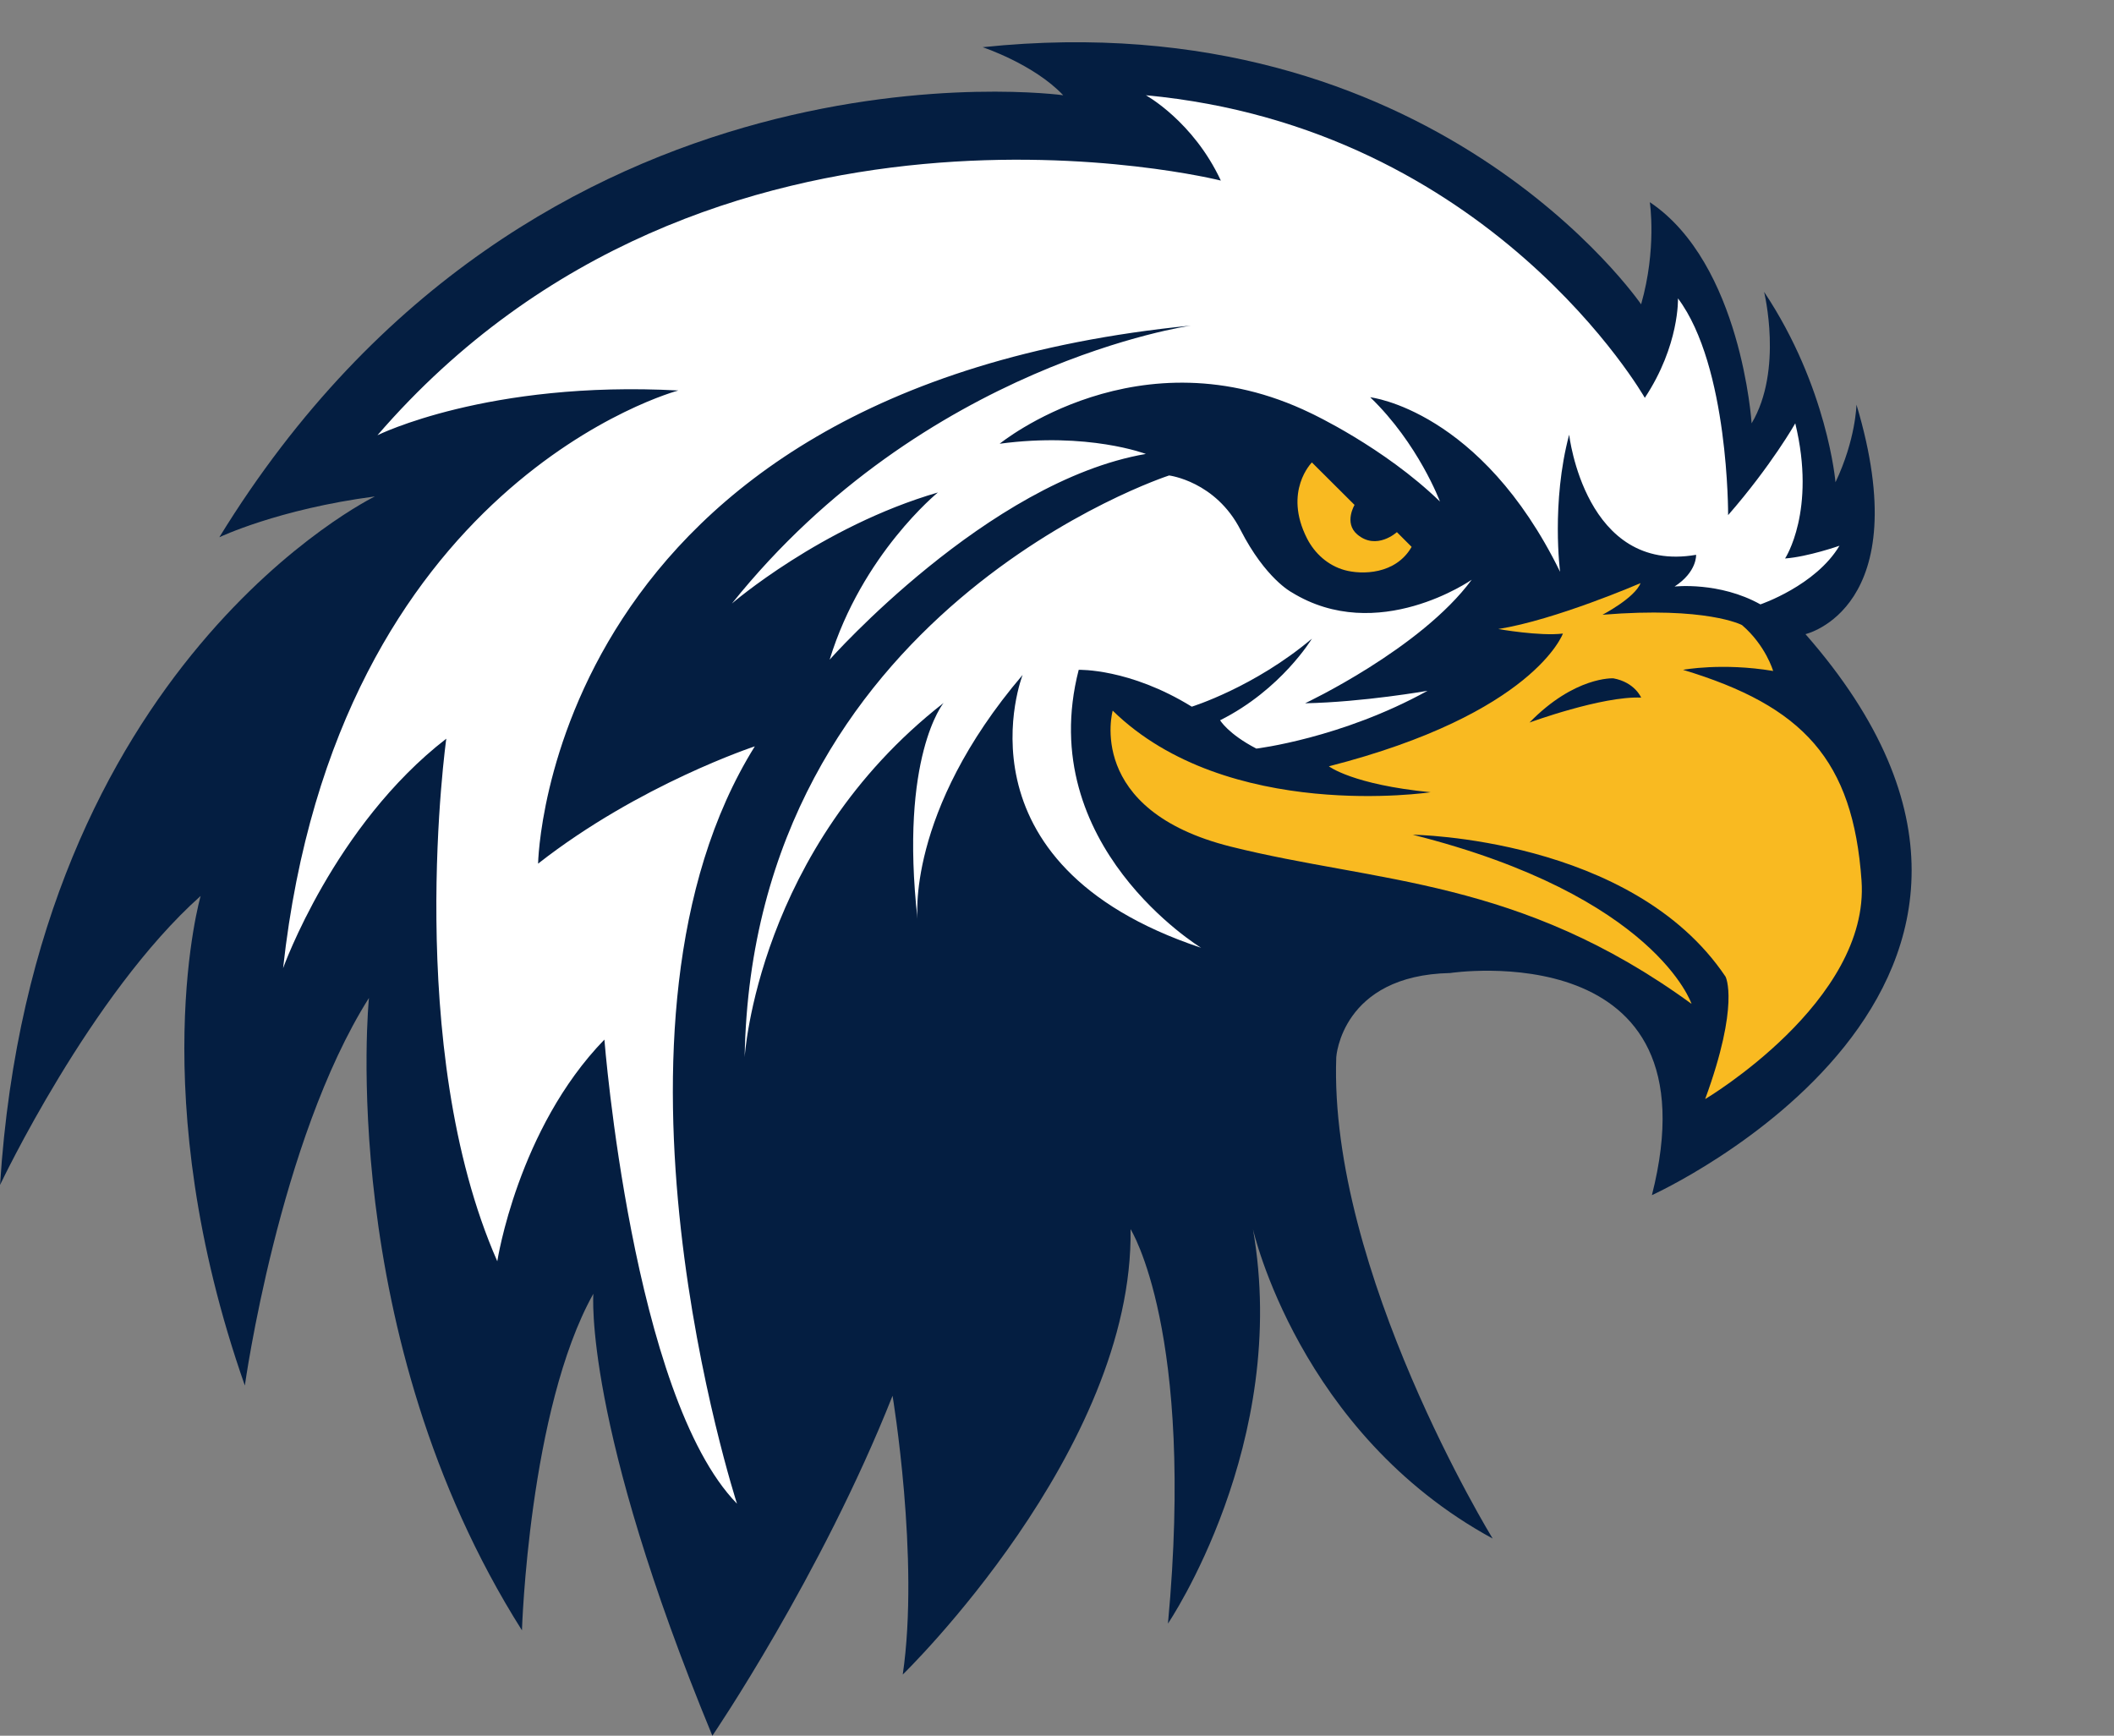
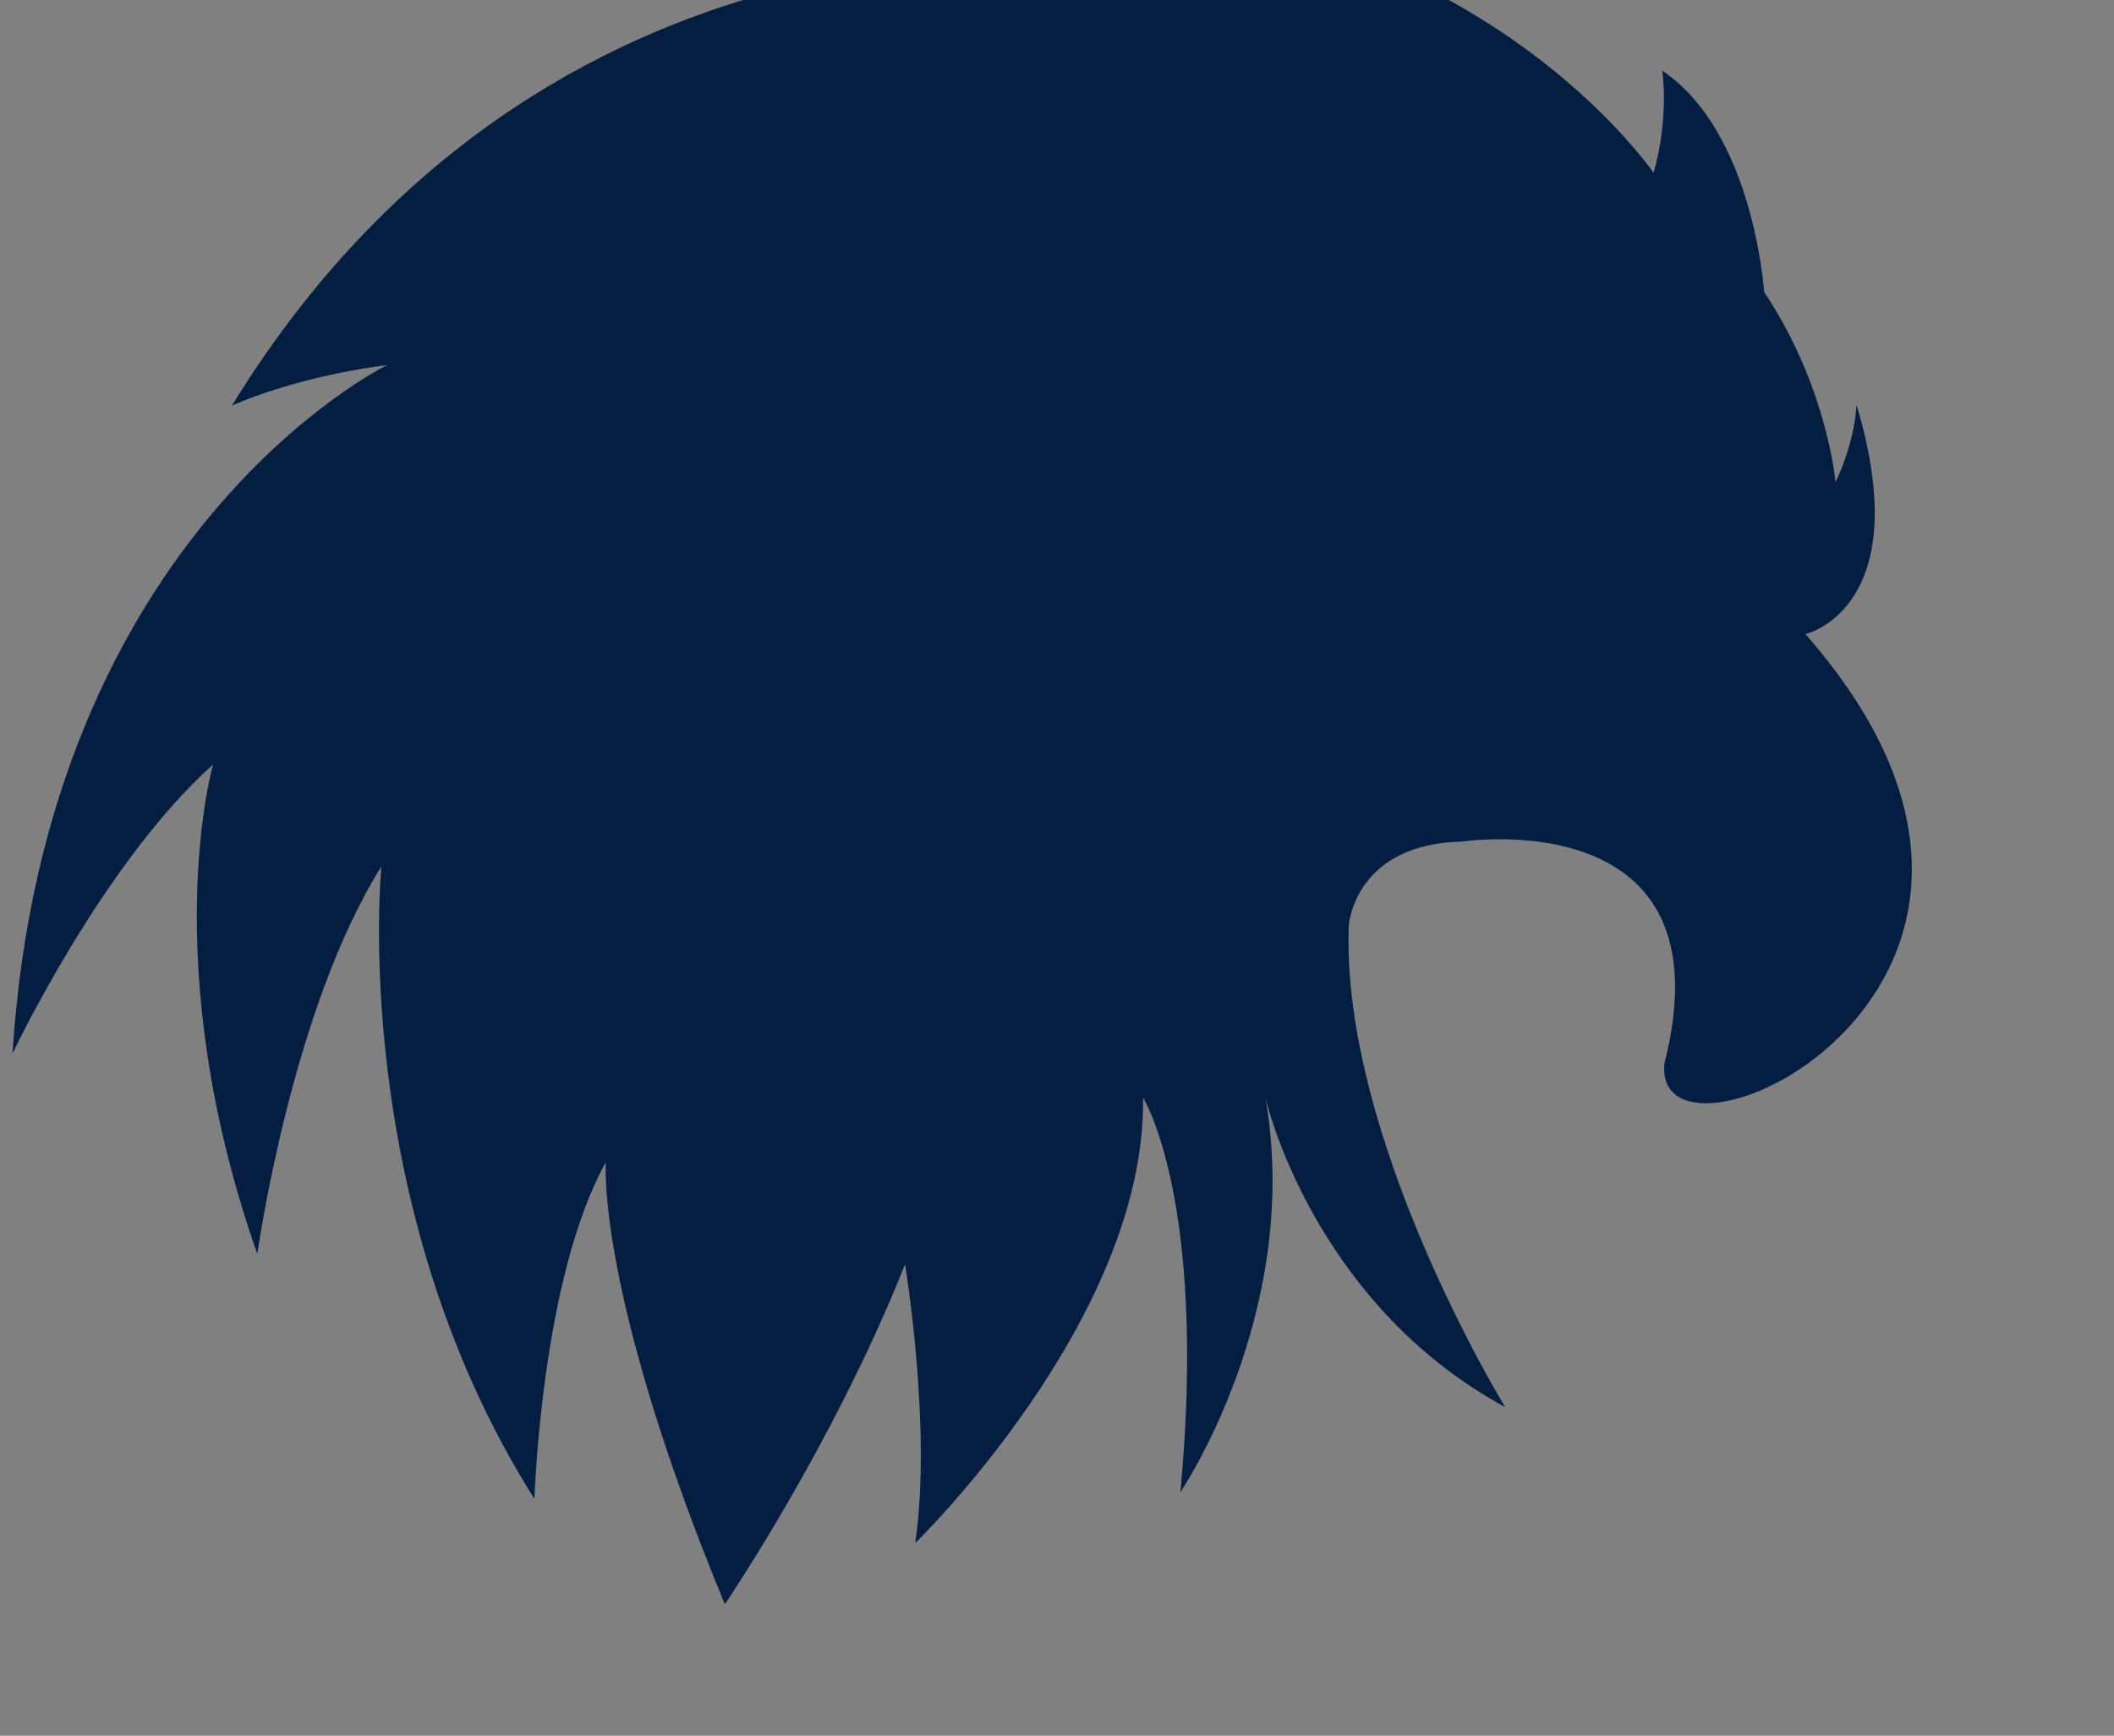
<svg xmlns="http://www.w3.org/2000/svg" height="1389.0" preserveAspectRatio="xMidYMid meet" version="1.0" viewBox="235.1 288.6 1691.7 1389.0" width="1691.7" zoomAndPan="magnify">
  <rect x="235.1" y="288.6" width="1691.7" height="1389.0" fill="#808080" stroke="none" />
  <g>
    <g id="change1_1">
-       <path d="M1679.9,796.06c0,0,89.79-20.41,40.81-183.66c0,0-0.45,27.66-16.78,62.13c0,0-6.35-76.18-57.14-152.37 c0,0,15.42,62.58-9.98,105.21c0,0-8.16-127.88-81.47-176.98c0,0,5.74,37.31-6.96,81.75c0,0-166.42-243.51-526.93-205.77 c0,0,40.96,13.55,64.47,38.44c0,0-422.26-58.5-675.29,353.71c0,0,46.93-22.45,124.48-32.65c0,0-273.44,132.64-299.97,550.97 c0,0,72.1-152.37,160.53-231.27c0,0-46.25,159.17,35.37,391.8c0,0,27.21-195.9,99.31-310.17c0,0-27.21,269.36,122.44,506.07 c0,0,5.44-176.85,57.14-269.36c0,0-8.16,103.39,95.23,353.71c0,0,87.07-127.88,144.2-272.08c0,0,21.77,130.6,8.16,223.11 c0,0,185.02-179.57,182.3-356.43c0,0,51.7,81.62,29.93,315.62c0,0,97.95-144.2,68.02-315.62c0,0,36.73,163.25,191.82,247.6 c0,0-131.28-214.04-125.16-385.22c0,0,4.08-65.53,91.15-67.34c0,0,214.95-32.65,161.44,177.76 C1557.01,1245,1926.81,1077.67,1679.9,796.06z" fill="#041e41" />
+       <path d="M1679.9,796.06c0,0,89.79-20.41,40.81-183.66c0,0-0.45,27.66-16.78,62.13c0,0-6.35-76.18-57.14-152.37 c0,0-8.16-127.88-81.47-176.98c0,0,5.74,37.31-6.96,81.75c0,0-166.42-243.51-526.93-205.77 c0,0,40.96,13.55,64.47,38.44c0,0-422.26-58.5-675.29,353.71c0,0,46.93-22.45,124.48-32.65c0,0-273.44,132.64-299.97,550.97 c0,0,72.1-152.37,160.53-231.27c0,0-46.25,159.17,35.37,391.8c0,0,27.21-195.9,99.31-310.17c0,0-27.21,269.36,122.44,506.07 c0,0,5.44-176.85,57.14-269.36c0,0-8.16,103.39,95.23,353.71c0,0,87.07-127.88,144.2-272.08c0,0,21.77,130.6,8.16,223.11 c0,0,185.02-179.57,182.3-356.43c0,0,51.7,81.62,29.93,315.62c0,0,97.95-144.2,68.02-315.62c0,0,36.73,163.25,191.82,247.6 c0,0-131.28-214.04-125.16-385.22c0,0,4.08-65.53,91.15-67.34c0,0,214.95-32.65,161.44,177.76 C1557.01,1245,1926.81,1077.67,1679.9,796.06z" fill="#041e41" />
    </g>
    <g id="change2_1">
-       <path d="M1575.15,757.97c18.14-11.79,17.23-25.39,17.23-25.39c-88.88,15.42-101.58-96.14-101.58-96.14 c-14.51,54.42-7.26,109.74-7.26,109.74c-63.49-129.69-151.91-139.67-151.91-139.67c38.55,37.18,55.78,83.44,55.78,83.44 c-44.89-43.53-103.39-70.74-103.39-70.74c-137.4-66.66-248.96,24.49-248.96,24.49c70.74-9.52,117,8.16,117,8.16 c-126.52,21.77-253.04,164.61-253.04,164.61c25.85-84.35,86.61-133.77,86.61-133.77c-93.42,27.21-164.84,88.88-164.84,88.88 c153.86-192.17,367.31-222.43,367.31-222.43c-516.28,51.02-522.4,430.57-522.4,430.57c81.03-63.47,173.45-93.87,173.45-93.87 c-138.76,222.43-14.28,606.07-14.28,606.07c-83.67-85.71-106.11-371.39-106.11-371.39c-69.38,71.42-85.71,177.39-85.71,177.39 c-75.5-171.56-40.81-418.19-40.81-418.19c-89.79,69.38-130.6,183.66-130.6,183.66c42.85-389.76,316.3-462.31,316.3-462.31 c-152.37-8.16-240.79,35.82-240.79,35.82c265.28-307.05,674.91-203.8,674.91-203.8c-22.15-47.51-60-68.29-60-68.29 c276.16,25.85,399.28,242.15,399.28,242.15c27.89-42.17,26.53-79.58,26.53-79.58c40.81,54.42,40.13,173.45,40.13,173.45 c34.69-39.79,53.74-73.46,53.74-73.46c17.01,70.06-8.16,108.15-8.16,108.15c18.37-1.36,43.53-10.2,43.53-10.2 c-19.05,31.97-63.26,46.93-63.26,46.93C1610.97,753.89,1575.15,757.97,1575.15,757.97z M1170.65,669.09 c0,0-333.53,108.15-339.65,465.49c0,0,10.2-167.1,159.17-283.42c0,0-35.45,42.85-20.78,173.45c0,0-9.83-85.71,84.04-195.9 c0,0-59.18,151.01,142.84,218.35c0,0-134.17-81.62-97.95-222.43c0,0,40.59-1.36,90.47,29.48c0,0,49.88-15.42,96.14-54.42 c0,0-24.49,40.81-73.46,65.3c0,0,6.35,10.88,29.02,22.67c0,0,68.02-8.16,136.95-46.25c0,0-51.44,9.07-97.95,9.98 c0,0,92.51-43.53,133.32-98.86c0,0-75.28,52.6-144.2,9.98c0,0-20.86-10.88-40.81-49.88 C1207.83,673.62,1170.65,669.09,1170.65,669.09z" fill="#fff" />
-     </g>
+       </g>
    <g id="change3_1">
-       <path d="M1319.06,692.67c0,0-8.64,14.39,2.14,23.58c15.42,13.15,31.74-1.81,31.74-1.81l11.79,11.79 c-12.7,22.22-39.93,22.45-53.79,18.55c-13.09-3.69-23.74-13.16-29.91-25.29c-19.24-37.8,3.89-60.83,3.89-60.83L1319.06,692.67z M1599.63,1168.13c27.89-76.18,16.32-97.95,16.32-97.95c-74.82-111.55-250.32-113.59-250.32-113.59 c194.54,48.97,223.11,135.36,223.11,135.36c-138.08-100.67-251.68-96.59-368.67-125.84c-117-29.25-94.55-108.83-94.55-108.83 c91.83,89.79,254.4,65.3,254.4,65.3c-62.58-6.12-81.4-20.75-81.4-20.75c164.16-42.06,187.28-106.23,187.28-106.23 c-18.59,2.27-51.7-3.63-51.7-3.63c45.8-7.26,113.82-36.73,113.82-36.73c-4.53,11.79-30.44,25.31-30.44,25.31 c83.44-6.8,111.61,8.25,111.61,8.25c19.05,16.33,24.94,36.73,24.94,36.73c-40.81-6.8-72.1-0.91-72.1-0.91 c96.14,29.02,136.04,72.1,142.84,168.69C1731.59,1089.91,1599.63,1168.13,1599.63,1168.13z M1548.39,846.85 c0,0-4.99-12.24-22.22-15.42c0,0-30.84-1.81-67.11,35.37C1459.06,866.8,1517.1,845.49,1548.39,846.85z" fill="#f9ba21" />
-     </g>
+       </g>
  </g>
</svg>